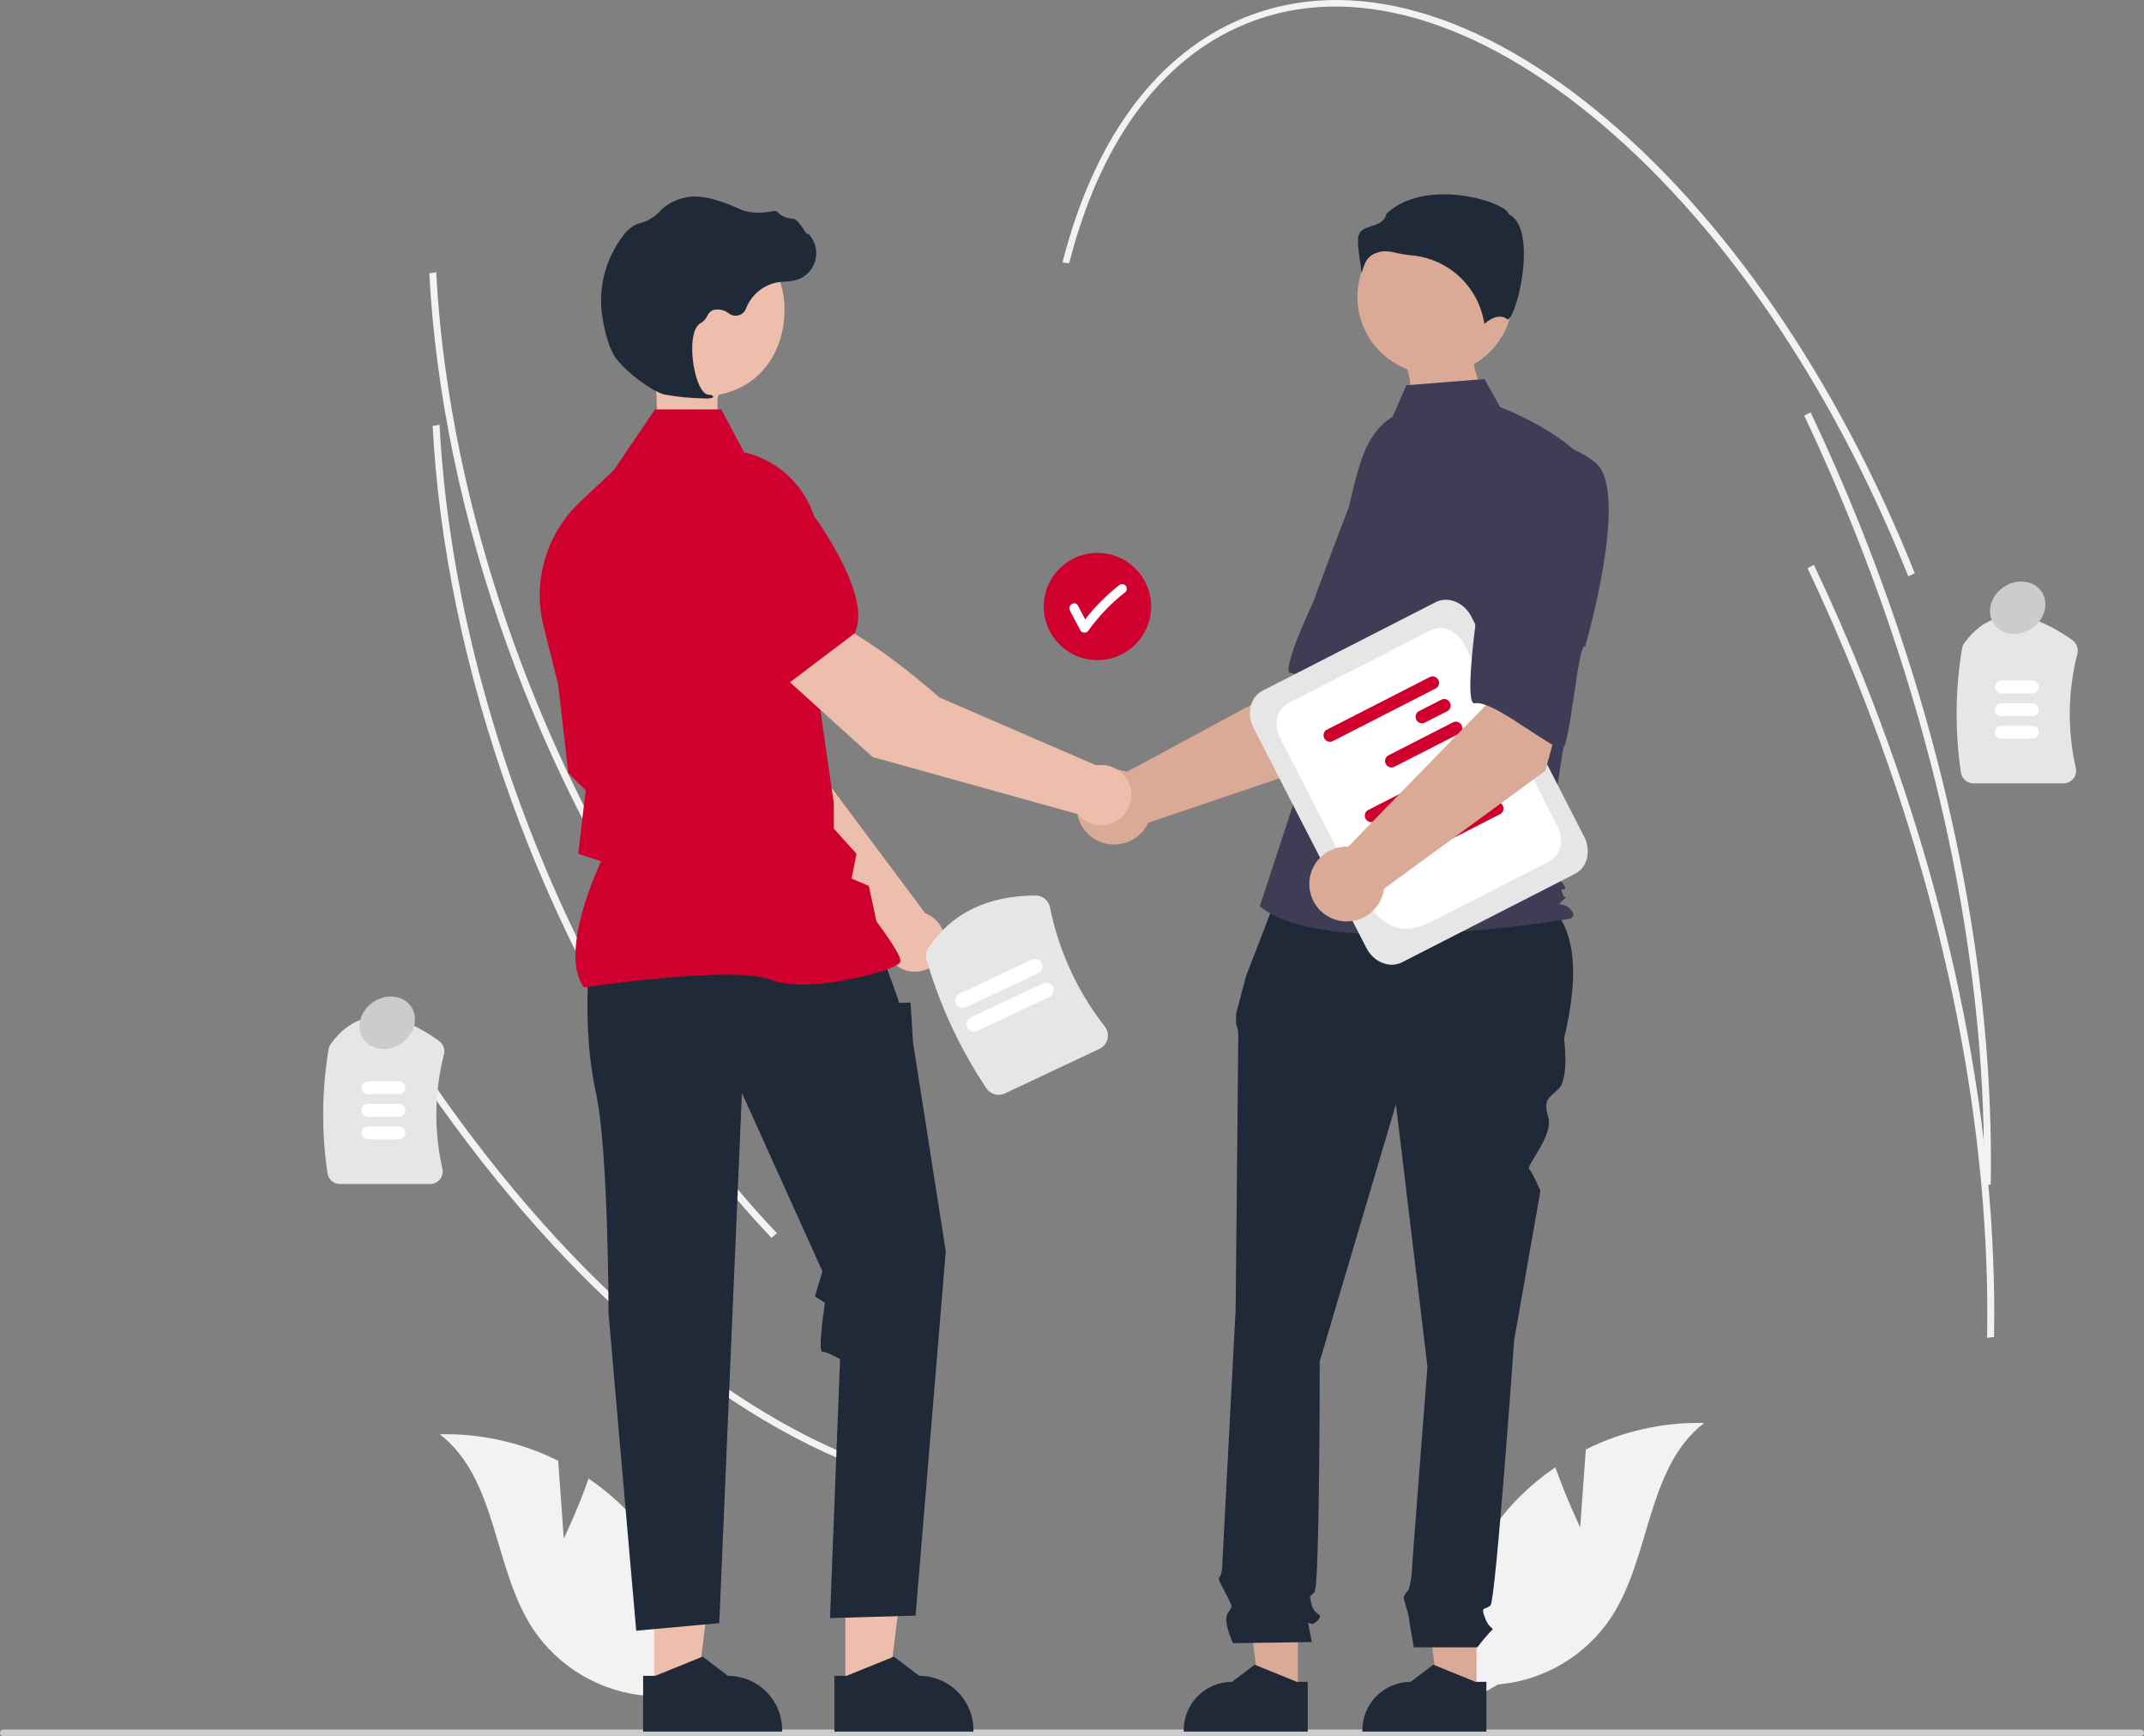
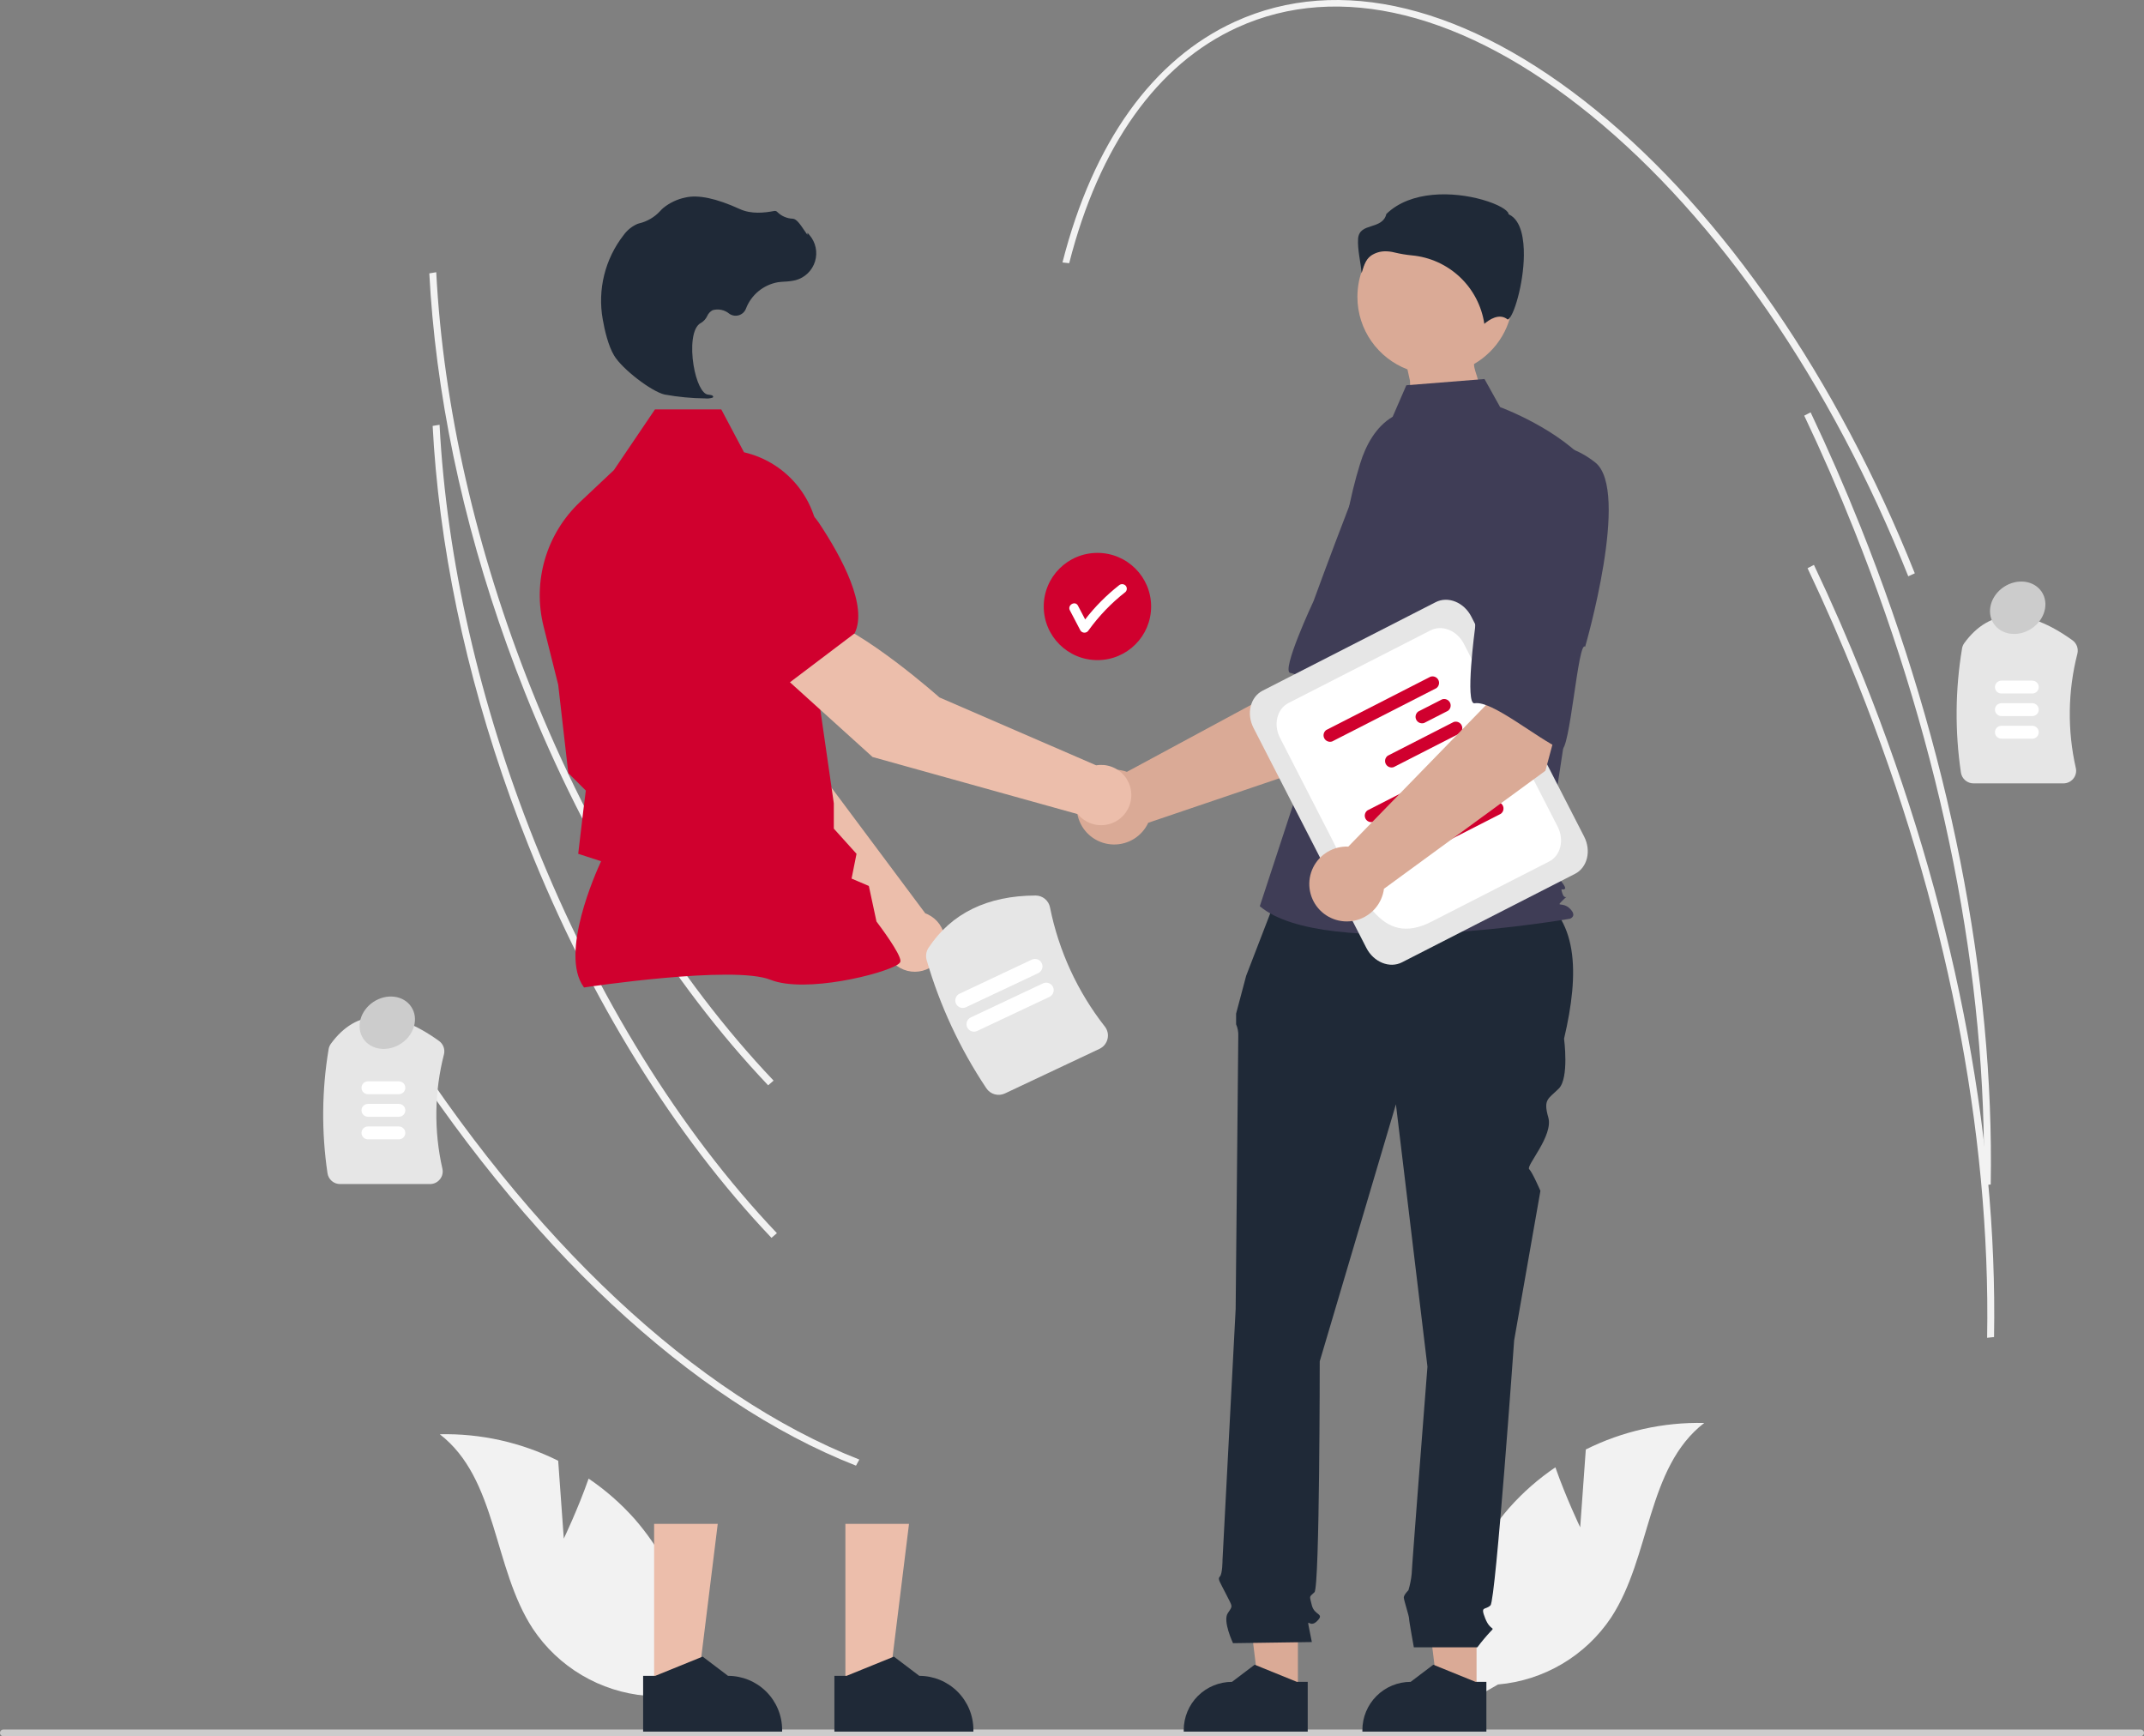
<svg xmlns="http://www.w3.org/2000/svg" width="1193" height="966" viewBox="0 0 1193 966" fill="none">
  <rect x="0" y="0" width="1193" height="966" fill="#808080" stroke="none" />
  <g clip-path="url(#clip0_104_7022)">
    <path d="M240.598 175.959C246.796 244.13 264.451 316.011 292.14 385.368C326.382 471.136 373.165 546.68 427.432 603.834L430.444 601.212C376.439 544.334 329.869 469.123 295.771 383.709C264.954 306.523 246.624 226.198 242.739 151.456L238.891 152.099C239.299 159.993 239.868 167.946 240.598 175.959Z" fill="#F2F2F2" />
    <path d="M215.916 571.879C292.138 692.943 384.612 779.444 476.304 815.446L478.159 812.051C387.101 776.298 295.169 690.24 219.295 569.729L215.916 571.879Z" fill="#F2F2F2" />
    <path d="M242.448 260.834C248.646 329.004 266.301 400.886 293.991 470.242C328.232 556.01 375.015 631.555 429.282 688.708L432.294 686.086C378.289 629.208 331.719 553.997 297.621 468.584C266.804 391.397 248.474 311.073 244.59 236.33L240.741 236.973C241.15 244.867 241.719 252.821 242.448 260.834Z" fill="#F2F2F2" />
    <path d="M1098.14 435.848H1148.15C1149.22 435.85 1150.27 435.611 1151.24 435.148C1152.2 434.685 1153.04 434.01 1153.71 433.175C1154.36 432.36 1154.83 431.408 1155.06 430.39C1155.3 429.372 1155.3 428.313 1155.06 427.294C1150.3 406.312 1150.6 384.501 1155.94 363.657C1156.27 362.284 1156.19 360.843 1155.7 359.517C1155.21 358.191 1154.34 357.042 1153.19 356.218C1127.47 337.753 1107.22 338.289 1092.99 357.813C1092.35 358.703 1091.92 359.729 1091.75 360.811C1087.95 383.625 1087.74 406.891 1091.12 429.77C1091.36 431.458 1092.2 433.004 1093.49 434.122C1094.78 435.239 1096.43 435.852 1098.14 435.848Z" fill="#E6E6E6" />
    <path d="M1113.64 385.848H1130.85C1131.8 385.848 1132.71 385.471 1133.38 384.799C1134.06 384.128 1134.43 383.217 1134.43 382.267C1134.43 381.317 1134.06 380.407 1133.38 379.735C1132.71 379.063 1131.8 378.686 1130.85 378.686H1113.64C1112.69 378.688 1111.78 379.066 1111.11 379.738C1110.44 380.409 1110.06 381.319 1110.06 382.267C1110.06 383.216 1110.44 384.125 1111.11 384.797C1111.78 385.468 1112.69 385.846 1113.64 385.848Z" fill="white" />
    <path d="M1113.64 398.407H1130.85C1131.8 398.407 1132.71 398.03 1133.38 397.358C1134.06 396.687 1134.43 395.776 1134.43 394.826C1134.43 393.876 1134.06 392.966 1133.38 392.294C1132.71 391.622 1131.8 391.245 1130.85 391.245H1113.64C1112.69 391.247 1111.78 391.625 1111.11 392.297C1110.44 392.968 1110.06 393.878 1110.06 394.826C1110.06 395.775 1110.44 396.684 1111.11 397.356C1111.78 398.027 1112.69 398.405 1113.64 398.407Z" fill="white" />
    <path d="M1113.64 410.966H1130.85C1131.8 410.966 1132.71 410.589 1133.38 409.918C1134.06 409.246 1134.43 408.335 1134.43 407.385C1134.43 406.436 1134.06 405.525 1133.38 404.853C1132.71 404.181 1131.8 403.804 1130.85 403.804H1113.64C1112.69 403.806 1111.78 404.184 1111.11 404.856C1110.44 405.527 1110.06 406.437 1110.06 407.385C1110.06 408.334 1110.44 409.243 1111.11 409.915C1111.78 410.586 1112.69 410.964 1113.64 410.966Z" fill="white" />
    <path d="M189.24 658.773H239.251C240.32 658.775 241.375 658.536 242.337 658.073C243.3 657.61 244.145 656.935 244.809 656.1C245.466 655.286 245.929 654.334 246.164 653.315C246.399 652.297 246.399 651.239 246.166 650.22C241.403 629.238 241.702 607.426 247.039 586.582C247.377 585.21 247.295 583.768 246.805 582.442C246.314 581.116 245.438 579.968 244.288 579.144C218.572 560.679 198.32 561.215 184.094 580.739C183.453 581.629 183.027 582.655 182.85 583.737C179.049 606.55 178.838 629.817 182.226 652.695C182.462 654.383 183.302 655.93 184.592 657.047C185.881 658.165 187.533 658.778 189.24 658.773Z" fill="#E6E6E6" />
    <path d="M204.744 608.774H221.948C222.898 608.772 223.809 608.393 224.48 607.722C225.151 607.051 225.528 606.141 225.528 605.192C225.528 604.244 225.151 603.334 224.48 602.663C223.809 601.991 222.898 601.613 221.948 601.611H204.744C203.793 601.611 202.881 601.989 202.208 602.66C201.535 603.332 201.158 604.243 201.158 605.192C201.158 606.142 201.535 607.053 202.208 607.725C202.881 608.396 203.793 608.774 204.744 608.774Z" fill="white" />
    <path d="M204.744 621.333H221.948C222.898 621.331 223.809 620.952 224.48 620.281C225.151 619.61 225.528 618.7 225.528 617.752C225.528 616.803 225.151 615.893 224.48 615.222C223.809 614.551 222.898 614.172 221.948 614.17H204.744C203.793 614.17 202.881 614.548 202.208 615.219C201.535 615.891 201.158 616.802 201.158 617.752C201.158 618.701 201.535 619.612 202.208 620.284C202.881 620.955 203.793 621.333 204.744 621.333Z" fill="white" />
    <path d="M204.744 633.892H221.948C222.898 633.89 223.809 633.512 224.48 632.841C225.151 632.169 225.528 631.26 225.528 630.311C225.528 629.363 225.151 628.453 224.48 627.781C223.809 627.11 222.898 626.732 221.948 626.73H204.744C203.793 626.73 202.881 627.107 202.208 627.779C201.535 628.45 201.158 629.361 201.158 630.311C201.158 631.261 201.535 632.172 202.208 632.843C202.881 633.515 203.793 633.892 204.744 633.892Z" fill="white" />
    <path d="M0 964.132C-0.001 964.377 0.047 964.621 0.141 964.848C0.235 965.075 0.373 965.281 0.547 965.454C0.72 965.628 0.927 965.766 1.154 965.859C1.382 965.953 1.625 966.001 1.871 966H1191.13C1191.63 966 1192.1 965.803 1192.45 965.453C1192.8 965.102 1193 964.627 1193 964.132C1193 963.636 1192.8 963.161 1192.45 962.811C1192.1 962.46 1191.63 962.264 1191.13 962.264H1.871C1.625 962.263 1.382 962.311 1.154 962.404C0.927 962.498 0.72 962.636 0.547 962.809C0.373 962.983 0.235 963.189 0.141 963.416C0.047 963.643 -0.001 963.886 0 964.132Z" fill="#CCCCCC" />
    <path d="M879.283 849.749L882.402 806.437C902.834 796.241 925.451 791.177 948.288 791.687C916.159 816.48 918.732 866.033 896.482 899.946C889.461 910.47 880.158 919.282 869.262 925.729C858.366 932.176 846.157 936.092 833.539 937.187L806.8 952.545C803.741 932.362 805.102 911.757 810.787 892.15C816.473 872.542 826.349 854.399 839.735 838.969C847.33 830.387 855.977 822.794 865.473 816.37C871.318 833.122 879.283 849.749 879.283 849.749Z" fill="#F2F2F2" />
    <path d="M313.717 856.028L310.598 812.717C290.166 802.52 267.55 797.457 244.713 797.967C276.841 822.76 274.268 872.313 296.518 906.226C303.539 916.75 312.842 925.562 323.738 932.009C334.634 938.455 346.844 942.371 359.462 943.467L386.2 958.824C389.259 938.642 387.899 918.037 382.213 898.429C376.527 878.822 366.651 860.678 353.266 845.248C345.67 836.667 337.023 829.074 327.527 822.649C321.683 839.402 313.717 856.028 313.717 856.028Z" fill="#F2F2F2" />
    <path d="M610.653 367.266C594.152 367.266 580.775 353.911 580.775 337.437C580.775 320.964 594.152 307.609 610.653 307.609C627.153 307.609 640.53 320.964 640.53 337.437C640.53 353.911 627.153 367.266 610.653 367.266Z" fill="#D0002E" />
    <path d="M626.243 325.729C625.746 325.261 625.086 325 624.4 325C623.714 325 623.054 325.261 622.557 325.729C615.552 331.244 609.259 337.588 603.822 344.618C602.487 342.068 601.152 339.519 599.817 336.969C598.277 334.027 593.777 336.626 595.316 339.566C597.269 343.296 599.221 347.025 601.174 350.754C601.409 351.134 601.74 351.449 602.134 351.667C602.528 351.885 602.972 352 603.424 352C603.876 352 604.32 351.885 604.714 351.667C605.109 351.449 605.439 351.134 605.675 350.754C611.469 342.698 618.395 335.497 626.243 329.367C626.728 328.883 627 328.229 627 327.548C627 326.867 626.728 326.213 626.243 325.729Z" fill="white" />
    <path d="M744.338 422.019L789.392 351.381L737.22 323.486L723.527 377.38L627.047 429.43C623.238 428.062 619.112 427.829 615.173 428.761C611.234 429.693 607.651 431.749 604.862 434.678C602.073 437.608 600.198 441.284 599.466 445.259C598.733 449.234 599.175 453.335 600.737 457.064C602.3 460.792 604.915 463.986 608.264 466.257C611.613 468.527 615.552 469.775 619.599 469.85C623.647 469.924 627.629 468.821 631.059 466.675C634.489 464.529 637.22 461.433 638.919 457.764L744.338 422.019Z" fill="#DAAA96" />
    <path d="M822.309 266.657C836.465 287.407 786.158 362.833 786.158 362.833C783.707 357.559 760.279 416.784 756.355 413.285C745.203 403.342 727.745 375.645 718.041 374.41C712.492 373.704 730.912 334.412 730.912 334.412C730.912 334.412 739.33 311.21 750.754 281.571C753.828 273.132 758.99 265.606 765.761 259.695C772.532 253.784 780.691 249.679 789.478 247.762C789.478 247.762 808.153 245.906 822.309 266.657Z" fill="#3F3D56" />
    <path d="M821.617 942.71L800.22 942.709L790.042 860.312L821.622 860.314L821.617 942.71Z" fill="#DAAA96" />
    <path d="M827.077 935.735L821.054 935.735L797.54 926.188L784.938 935.734H784.936C777.814 935.734 770.984 938.559 765.948 943.586C760.912 948.614 758.083 955.433 758.082 962.543V963.414L827.075 963.417L827.077 935.735Z" fill="#1F2937" />
    <path d="M722.211 942.71L700.814 942.709L690.634 860.312L722.214 860.314L722.211 942.71Z" fill="#DAAA96" />
    <path d="M727.669 935.735L721.646 935.735L698.133 926.188L685.53 935.734H685.528C678.407 935.734 671.576 938.559 666.54 943.586C661.504 948.614 658.675 955.433 658.674 962.543V963.414L727.668 963.417L727.669 935.735Z" fill="#1F2937" />
    <path d="M712.949 492.245L852.126 495.718C878.559 510.051 878.96 541.074 870.299 577.906C870.299 577.906 873.223 599.798 867.375 605.636C861.528 611.474 858.604 611.474 861.528 621.69C864.452 631.906 849.004 648.593 850.88 650.466C852.757 652.339 857.142 662.555 857.142 662.555L842.524 745.745C842.524 745.745 832.29 890.232 829.367 893.151C826.443 896.07 823.519 893.151 826.443 900.448C829.367 907.745 832.29 904.826 829.367 907.745C826.777 910.533 824.337 913.456 822.057 916.502H786.713C786.713 916.502 784.049 901.908 784.049 900.448C784.049 898.989 781.125 890.232 781.125 888.772C781.125 887.313 783.709 884.733 783.709 884.733C784.602 881.766 785.205 878.72 785.51 875.637C785.51 872.718 794.282 760.339 794.282 760.339L776.739 614.393L734.345 757.42C734.345 757.42 734.345 882.934 731.421 885.853C728.497 888.772 728.498 887.313 729.959 893.151C731.421 898.989 737.269 897.529 732.883 901.908C728.498 906.286 727.036 898.989 728.497 906.286L729.959 913.583L686.103 914.21C686.103 914.21 680.256 901.908 683.179 897.529C686.103 893.151 685.928 894.346 682.361 887.181C678.794 880.016 677.332 878.556 678.794 877.097C680.256 875.637 680.256 867.874 680.256 867.874L687.565 728.231C687.565 728.231 689.027 580.825 689.027 576.447C689.137 574.194 688.721 571.946 687.813 569.881V563.938L693.413 542.879L712.949 492.245Z" fill="#1F2937" />
    <path d="M841.799 165.154C841.799 141.311 822.438 121.982 798.556 121.982C774.673 121.982 755.313 141.311 755.313 165.154C755.313 183.581 766.878 199.312 783.156 205.508L784.564 211.833C784.656 215.224 784.687 218.747 786.159 219C788.561 219.413 816.166 216 818.686 216C826.567 216 820.187 208 820.187 202.544C833.107 195.078 841.799 181.129 841.799 165.154Z" fill="#DAAA96" />
    <path d="M774.933 231.859C765.617 237.388 760.044 247.548 756.845 257.886C750.922 277.025 747.357 296.814 746.229 316.815L742.85 376.693L701.002 504.19C737.27 534.828 873.597 511.154 873.597 511.154C873.597 511.154 877.782 509.761 873.597 505.583C869.412 501.405 865.338 505.107 869.523 500.929C873.708 496.751 870.823 501.405 869.428 497.227C868.033 493.049 869.428 495.835 870.823 494.442C872.218 493.049 860.024 480.516 860.024 480.516L871.184 407.331L885.133 259.711C868.394 238.822 834.729 226.508 834.729 226.508L826.03 210.876L782.538 214.35L774.933 231.859Z" fill="#3F3D56" />
    <path d="M762.909 142.217C759.548 144.72 758.904 148.01 757.635 152C757.148 145.48 755.272 139.135 755.697 132.611C756.207 128.026 759.44 126.995 763.184 125.8C766.565 124.72 770.388 123.501 771.417 119.05C785.01 105.848 808.673 106.514 824.867 111.119C833.778 113.653 838.905 116.909 839.364 118.816L839.459 119.209L839.821 119.39C846.69 122.818 848.027 133.646 847.938 142.124C847.771 158.1 842.246 176.243 839.134 177.717C838.969 177.795 838.927 177.765 838.856 177.705C834.169 173.966 828.452 177.989 825.939 180.176C824.457 170.248 819.685 161.101 812.385 154.198C805.085 147.294 795.679 143.032 785.668 142.091C782.399 141.776 779.156 141.233 775.962 140.467C774.342 140.048 772.677 139.83 771.004 139.817C768.124 139.773 765.299 140.611 762.909 142.217Z" fill="#1F2937" />
    <path d="M492.46 526.645L409.277 442.313L387.361 374.865L422.629 360.623C440.1 378.217 458.084 432.077 458.084 432.077L514.86 508.152C515.313 508.32 515.765 508.498 516.21 508.708C518.824 509.94 521.076 511.825 522.747 514.179C524.418 516.534 525.453 519.279 525.751 522.15C526.049 525.02 525.6 527.919 524.448 530.566C523.296 533.213 521.479 535.518 519.174 537.259C516.869 539 514.152 540.118 511.288 540.505C508.423 540.892 505.507 540.534 502.821 539.467C500.136 538.4 497.771 536.659 495.956 534.413C494.141 532.167 492.937 529.491 492.46 526.645Z" fill="#ECBEAB" />
    <path d="M432.25 368.339L387.649 381.219L387.483 381.187C371.088 378.009 358.12 350.809 350.128 328.551C347.499 321.209 347.76 313.145 350.859 305.988C353.957 298.832 359.662 293.116 366.82 289.998C372.115 287.733 377.94 286.993 383.635 287.86C389.331 288.727 394.669 291.167 399.048 294.904L421.286 314.021L432.25 368.339Z" fill="#D0002E" />
    <path d="M470.408 940.204L494.395 940.203L505.805 847.838L470.405 847.839L470.408 940.204Z" fill="#ECBEAB" />
    <path d="M464.29 932.386L471.041 932.385L497.4 921.684L511.527 932.384H511.529C519.513 932.384 527.17 935.551 532.815 941.187C538.46 946.823 541.632 954.467 541.633 962.437V963.414L464.292 963.417L464.29 932.386Z" fill="#1F2937" />
    <path d="M363.978 940.204L387.965 940.203L399.375 847.838L363.973 847.839L363.978 940.204Z" fill="#ECBEAB" />
    <path d="M357.859 932.386L364.61 932.385L390.969 921.684L405.096 932.384H405.098C413.082 932.384 420.739 935.551 426.384 941.187C432.029 946.823 435.201 954.467 435.202 962.437V963.414L357.86 963.417L357.859 932.386Z" fill="#1F2937" />
-     <path d="M327.403 542.352C327.403 542.352 324.602 575.907 331.605 608.063C338.607 640.219 338.607 730.782 338.607 730.782L354.011 907.257L400.224 903.062L412.828 608.063L457.641 707.328L453.44 721.309L459.036 724.804C459.036 724.804 454.84 752.067 457.641 752.067C460.442 752.067 467.444 756.262 467.444 756.262L461.842 900.266L509.456 898.868L526.261 696.143L508.056 580.101L506.656 557.731L500.354 557.99L497.145 548.644L491.251 532.565L327.403 542.352Z" fill="#1F2937" />
-     <path d="M387.665 123.301C414.652 123.301 436.529 145.143 436.529 172.085C436.529 195.899 422.941 215.216 400.336 219.5C397.366 220.063 401.468 238.5 398.334 238.5C395.489 238.5 367.518 238.966 364.806 238.5C365.807 234 365.554 218.5 364.806 216C347.312 208.575 338.801 192.26 338.801 172.085C338.801 145.143 360.678 123.301 387.665 123.301Z" fill="#ECBEAB" />
    <path d="M324.982 549.4L324.733 549.05C311.403 530.419 331.451 485.648 334.475 479.158L321.739 475.032L324.607 450.694L325.966 439.844L316.232 430.126L316.205 429.884L310.603 380.951L302.458 348.449C299.39 336.163 299.651 323.282 303.216 311.13C306.781 298.977 313.521 287.991 322.744 279.299L341.571 261.577L364.45 227.779H401.346L413.997 251.636C426.263 254.466 437.145 261.502 444.748 271.518C452.351 281.535 456.194 293.897 455.606 306.451L452.739 369.02L463.963 446.923L463.97 461.021L476.602 475.036L473.844 488.805L483.457 492.918L487.702 512.694C489.459 515.008 501.054 530.443 501.054 534.663C501.054 535.296 500.585 535.908 499.58 536.588C491.678 541.93 448.003 552.82 428.673 545.098C408.083 536.879 326.233 549.209 325.408 549.334L324.982 549.4Z" fill="#D0002E" />
    <path d="M392.346 221.659C384.779 221.582 377.232 220.859 369.787 219.5C362.417 217.805 346.157 205.252 341.725 197.836C338.433 192.326 336.456 183.804 335.378 177.625C333.922 169.448 334.203 161.056 336.202 152.994C338.201 144.932 341.873 137.379 346.982 130.824C348.951 128.078 351.628 125.914 354.727 124.562C355.002 124.463 355.283 124.376 355.568 124.303C360.061 123.246 364.135 120.872 367.267 117.486C367.876 116.801 368.532 116.16 369.233 115.568C372.746 112.76 376.876 110.821 381.284 109.911C388.405 108.204 398.591 110.343 411.559 116.276C418.075 119.256 425.306 118.425 430.879 117.367C431.192 117.315 431.512 117.346 431.809 117.456C432.106 117.566 432.369 117.752 432.572 117.995C434.873 120.266 437.949 121.584 441.183 121.682C443.162 121.82 445.17 124.612 447.59 128.248C448.139 129.074 448.78 130.037 449.245 130.625L449.338 129.521L450.426 130.783C452.138 132.767 453.318 135.151 453.858 137.713C454.398 140.275 454.28 142.931 453.515 145.436C452.75 147.94 451.362 150.21 449.481 152.035C447.601 153.859 445.288 155.179 442.759 155.871C440.752 156.349 438.702 156.621 436.64 156.683C435.39 156.763 434.097 156.846 432.856 157.028C428.867 157.737 425.13 159.466 422.011 162.047C418.892 164.628 416.496 167.973 415.058 171.754C414.718 172.628 414.182 173.412 413.491 174.046C412.799 174.68 411.971 175.147 411.07 175.411C410.169 175.675 409.22 175.729 408.295 175.568C407.37 175.407 406.494 175.037 405.736 174.485C404.474 173.45 402.98 172.736 401.382 172.403C399.783 172.069 398.128 172.127 396.557 172.57C395.191 173.283 394.112 174.444 393.5 175.857C392.761 177.43 391.57 178.747 390.078 179.641C384.991 182.096 384.349 193.535 385.905 203.125C387.405 212.369 390.669 219.113 393.842 219.524C396.284 219.84 396.56 220.021 396.726 220.457L396.874 220.849L396.59 221.204C395.224 221.658 393.777 221.814 392.346 221.659Z" fill="#1F2937" />
    <path d="M432.886 373.556L456.374 343.678C480.299 350.255 522.751 388.032 522.751 388.032L609.932 425.802C612.842 425.314 615.829 425.6 618.593 426.631C621.357 427.662 623.8 429.401 625.677 431.675C627.553 433.948 628.797 436.674 629.282 439.58C629.768 442.486 629.478 445.468 628.442 448.226C627.406 450.984 625.661 453.421 623.382 455.292C621.102 457.163 618.37 458.401 615.459 458.882C612.548 459.363 609.561 459.07 606.8 458.033C604.038 456.995 601.599 455.25 599.728 452.972L485.523 421.163L432.886 373.556Z" fill="#ECBEAB" />
    <path d="M438.516 380.386L401.455 339.141L399.397 309.916C399.014 304.177 400.247 298.446 402.955 293.369C405.664 288.293 409.741 284.074 414.725 281.19C421.508 277.325 429.507 276.175 437.106 277.974C444.705 279.772 451.337 284.384 455.66 290.878C468.755 310.581 482.843 337.22 475.594 352.24L475.521 352.392L438.516 380.386Z" fill="#D0002E" />
    <path d="M780.097 535.414L876.419 486.164C883.27 482.661 885.54 473.369 881.478 465.451L818.674 343.025C814.612 335.107 805.733 331.515 798.882 335.018L702.56 384.268C695.709 387.771 693.439 397.063 697.501 404.981L760.305 527.407C764.367 535.325 773.246 538.917 780.097 535.414Z" fill="#E6E6E6" />
    <path d="M796.554 512.773L861.997 479.312C868.413 476.031 870.539 467.329 866.735 459.913L814.559 358.204C810.755 350.788 802.439 347.425 796.022 350.705L716.982 391.119C710.565 394.4 708.439 403.102 712.244 410.518L740.589 465.772C757.533 498.803 767.972 527.387 796.554 512.773Z" fill="white" />
    <path d="M764.198 457.23L822.163 427.592C822.871 427.088 823.375 426.346 823.581 425.502C823.787 424.658 823.682 423.768 823.286 422.995C822.889 422.222 822.227 421.617 821.42 421.29C820.614 420.964 819.716 420.938 818.892 421.218L760.928 450.855C760.22 451.359 759.716 452.101 759.51 452.945C759.304 453.789 759.409 454.679 759.805 455.453C760.202 456.226 760.864 456.831 761.671 457.157C762.477 457.483 763.374 457.509 764.198 457.23Z" fill="#D0002E" />
    <path d="M815.395 446.95L828.623 440.187C829.332 439.683 829.836 438.941 830.042 438.097C830.248 437.253 830.143 436.363 829.746 435.589C829.35 434.816 828.688 434.211 827.881 433.885C827.074 433.558 826.177 433.533 825.353 433.812L812.125 440.576C811.417 441.08 810.913 441.822 810.707 442.666C810.501 443.51 810.606 444.4 811.002 445.173C811.399 445.946 812.061 446.552 812.868 446.878C813.674 447.204 814.571 447.23 815.395 446.95Z" fill="#D0002E" />
    <path d="M798.428 471.524L835.084 452.781C835.793 452.277 836.297 451.535 836.503 450.691C836.709 449.847 836.604 448.957 836.207 448.183C835.811 447.41 835.149 446.805 834.342 446.479C833.535 446.153 832.638 446.127 831.814 446.406L795.158 465.149C794.449 465.653 793.946 466.395 793.739 467.239C793.533 468.083 793.638 468.973 794.035 469.746C794.432 470.52 795.094 471.125 795.9 471.451C796.707 471.777 797.604 471.803 798.428 471.524Z" fill="#D0002E" />
    <path d="M741.261 412.516L799.225 382.878C799.934 382.374 800.437 381.632 800.643 380.788C800.85 379.944 800.745 379.054 800.348 378.281C799.951 377.508 799.289 376.903 798.483 376.576C797.676 376.25 796.779 376.224 795.955 376.504L737.991 406.141C737.282 406.645 736.779 407.387 736.572 408.231C736.366 409.075 736.471 409.965 736.868 410.739C737.264 411.512 737.927 412.117 738.733 412.443C739.54 412.77 740.437 412.795 741.261 412.516Z" fill="#D0002E" />
    <path d="M792.457 402.236L805.685 395.473C806.394 394.969 806.898 394.227 807.104 393.383C807.31 392.539 807.205 391.649 806.808 390.875C806.412 390.102 805.75 389.497 804.943 389.171C804.136 388.844 803.239 388.819 802.415 389.098L789.187 395.862C788.479 396.366 787.975 397.108 787.769 397.952C787.563 398.796 787.668 399.686 788.064 400.459C788.461 401.233 789.123 401.838 789.93 402.164C790.736 402.49 791.633 402.516 792.457 402.236Z" fill="#D0002E" />
    <path d="M775.49 426.81L812.146 408.067C812.855 407.563 813.359 406.821 813.565 405.977C813.771 405.133 813.666 404.243 813.269 403.47C812.873 402.696 812.211 402.091 811.404 401.765C810.597 401.439 809.7 401.413 808.876 401.692L772.22 420.435C771.511 420.939 771.008 421.681 770.801 422.525C770.595 423.369 770.7 424.259 771.097 425.033C771.494 425.806 772.156 426.411 772.962 426.737C773.769 427.064 774.666 427.089 775.49 426.81Z" fill="#D0002E" />
    <path d="M859.915 428.83L881.675 347.953L823.526 336.963L826.653 392.477L750.249 471.018C746.204 470.853 742.199 471.866 738.721 473.935C735.243 476.003 732.443 479.037 730.662 482.667C728.882 486.296 728.197 490.365 728.693 494.376C729.188 498.387 730.842 502.168 733.452 505.257C736.063 508.346 739.517 510.61 743.394 511.773C747.271 512.936 751.403 512.948 755.287 511.807C759.17 510.666 762.637 508.421 765.265 505.347C767.893 502.273 769.568 498.501 770.086 494.493L859.915 428.83Z" fill="#DAAA96" />
    <path d="M887.626 257.273C907.364 272.83 882.03 359.846 882.03 359.846C878.108 355.549 873.55 419.062 868.755 416.9C855.13 410.753 830.155 389.558 820.527 391.286C815.021 392.274 820.79 349.275 820.79 349.275C820.79 349.275 821.851 324.62 823.845 292.925C824.242 283.954 826.907 275.23 831.59 267.563C836.273 259.897 842.823 253.538 850.63 249.079C850.63 249.079 867.888 241.716 887.626 257.273Z" fill="#3F3D56" />
    <path d="M559.202 608.342L611.764 583.563C612.889 583.036 613.879 582.261 614.66 581.298C615.442 580.334 615.995 579.207 616.277 577.999C616.562 576.818 616.576 575.588 616.316 574.402C616.057 573.215 615.532 572.102 614.78 571.147C599.555 551.72 589.1 529.001 584.254 504.813C583.888 502.961 582.889 501.293 581.429 500.093C579.969 498.893 578.137 498.237 576.246 498.234C549.439 498.325 529.403 508.098 516.699 527.276C516.029 528.274 515.585 529.405 515.398 530.592C515.212 531.778 515.286 532.991 515.617 534.146C522.973 559.459 534.167 583.498 548.809 605.429C549.896 607.087 551.548 608.296 553.458 608.831C555.369 609.367 557.41 609.193 559.202 608.342Z" fill="#E6E6E6" />
    <path d="M543.74 573.588L583.93 554.641C584.93 554.17 585.701 553.321 586.074 552.282C586.447 551.243 586.392 550.098 585.92 549.1C585.448 548.102 584.598 547.332 583.557 546.959C582.516 546.586 581.369 546.642 580.369 547.113L540.18 566.06C539.685 566.294 539.24 566.622 538.872 567.027C538.505 567.432 538.22 567.905 538.035 568.419C537.85 568.934 537.769 569.48 537.796 570.026C537.822 570.572 537.956 571.107 538.19 571.601C538.424 572.095 538.753 572.539 539.158 572.906C539.564 573.274 540.038 573.558 540.553 573.742C541.068 573.927 541.615 574.008 542.162 573.981C542.709 573.955 543.245 573.821 543.74 573.588Z" fill="white" />
    <path d="M537.496 560.387L577.686 541.441C578.686 540.969 579.457 540.121 579.831 539.082C580.204 538.042 580.148 536.898 579.676 535.9C579.204 534.901 578.354 534.131 577.313 533.759C576.272 533.386 575.126 533.442 574.126 533.913L533.936 552.86C532.936 553.331 532.165 554.18 531.792 555.219C531.418 556.258 531.474 557.403 531.946 558.401C532.418 559.399 533.268 560.169 534.309 560.542C535.35 560.914 536.497 560.859 537.496 560.387Z" fill="white" />
    <path d="M591.198 146.024L594.94 146.433C611.62 80.993 643.951 35.657 688.442 15.325C745.001 -10.521 814.939 6.835 885.372 64.196C956.163 121.849 1018.83 212.917 1061.83 320.628L1065.46 318.969C1022.27 210.788 959.282 119.28 888.094 61.306C816.55 3.039 745.185 -14.444 687.147 12.079C641.38 32.993 608.202 79.311 591.198 146.024Z" fill="#F2F2F2" />
    <path d="M1003.94 231.252C1013.72 251.828 1023.03 273.145 1031.6 294.61C1080.91 418.133 1105.9 544.283 1103.86 659.428L1107.71 659.018C1109.76 543.444 1084.69 416.86 1035.23 292.951C1026.63 271.426 1017.3 250.049 1007.49 229.415L1003.94 231.252Z" fill="#F2F2F2" />
    <path d="M1005.79 316.126C1015.57 336.702 1024.88 358.019 1033.45 379.484C1082.76 503.008 1107.75 629.157 1105.71 744.303L1109.56 743.892C1111.61 628.319 1086.54 501.734 1037.08 377.826C1028.48 356.3 1019.15 334.923 1009.34 314.289L1005.79 316.126Z" fill="#F2F2F2" />
    <path d="M1109.38 346.994C1105.12 340.601 1107.64 331.449 1115.01 326.553C1122.38 321.656 1131.81 322.87 1136.07 329.264C1140.33 335.657 1137.81 344.809 1130.44 349.705C1123.07 354.601 1113.64 353.387 1109.38 346.994Z" fill="#CCCCCC" />
    <path d="M202.141 577.877C197.881 571.484 200.403 562.332 207.774 557.436C215.145 552.54 224.575 553.754 228.835 560.147C233.096 566.54 230.574 575.692 223.203 580.588C215.831 585.484 206.402 584.271 202.141 577.877Z" fill="#CCCCCC" />
  </g>
  <defs>
    <clipPath id="clip0_104_7022">
      <rect width="1193" height="966" fill="white" transform="matrix(-1 0 0 1 1193 0)" />
    </clipPath>
  </defs>
</svg>